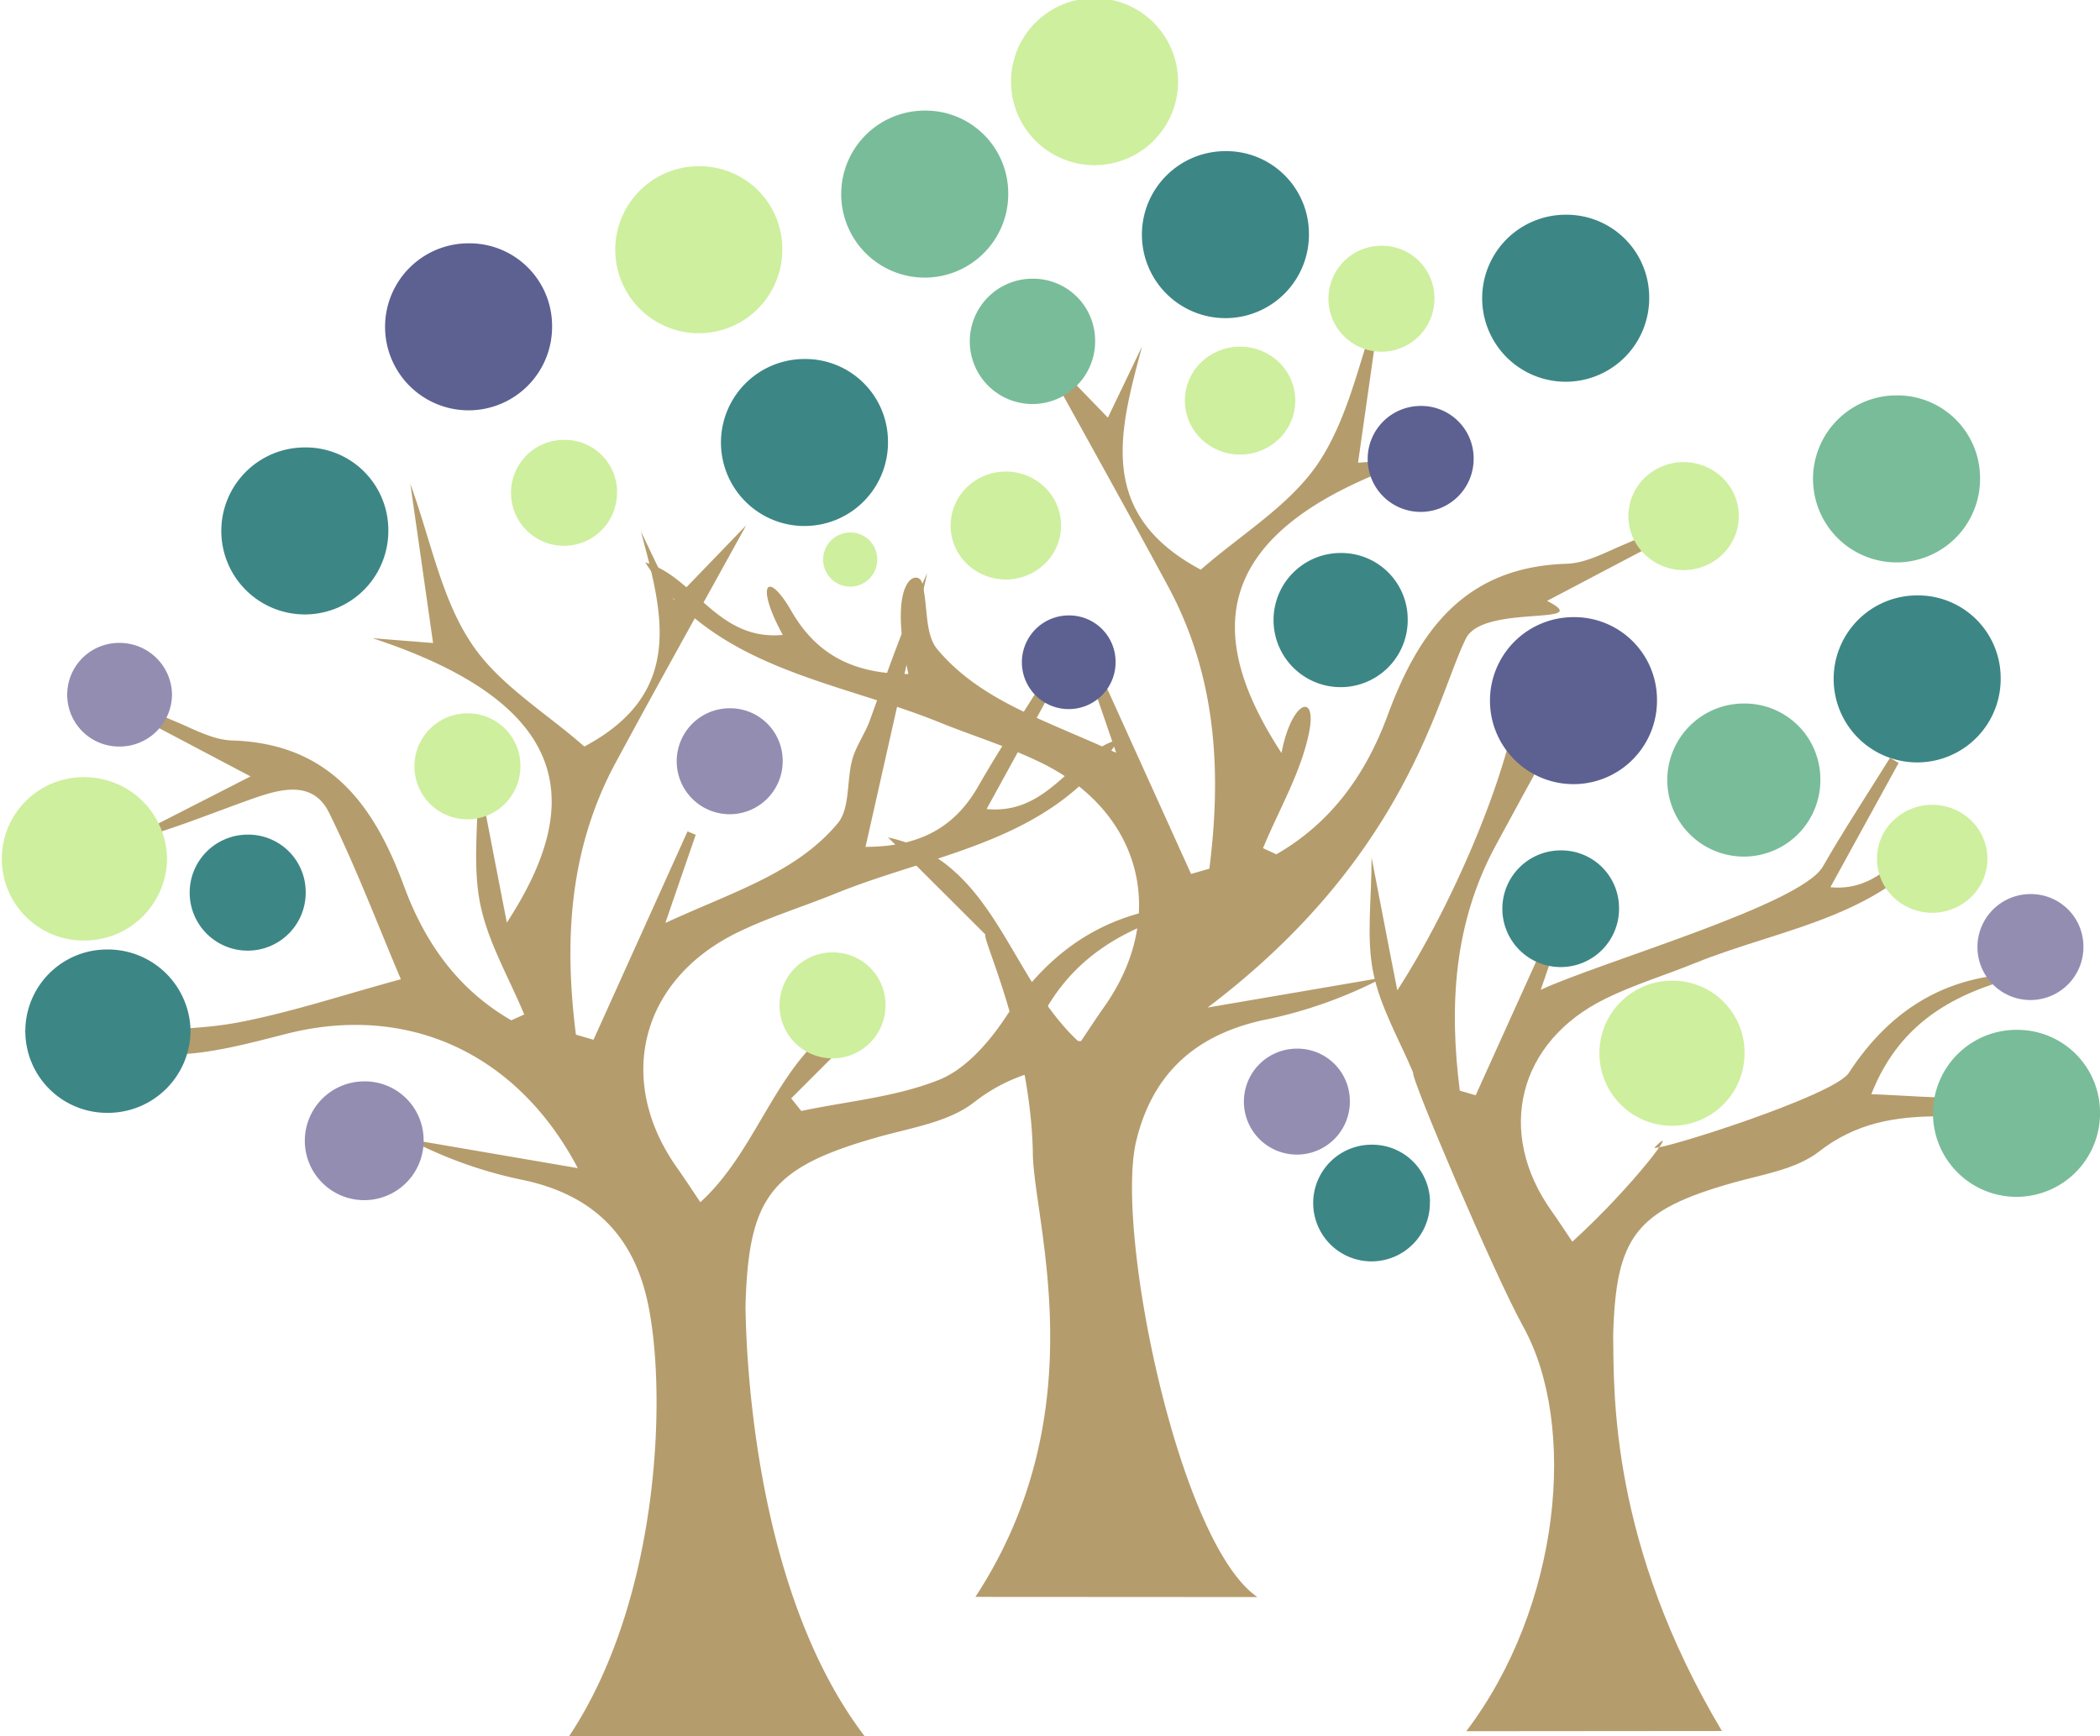
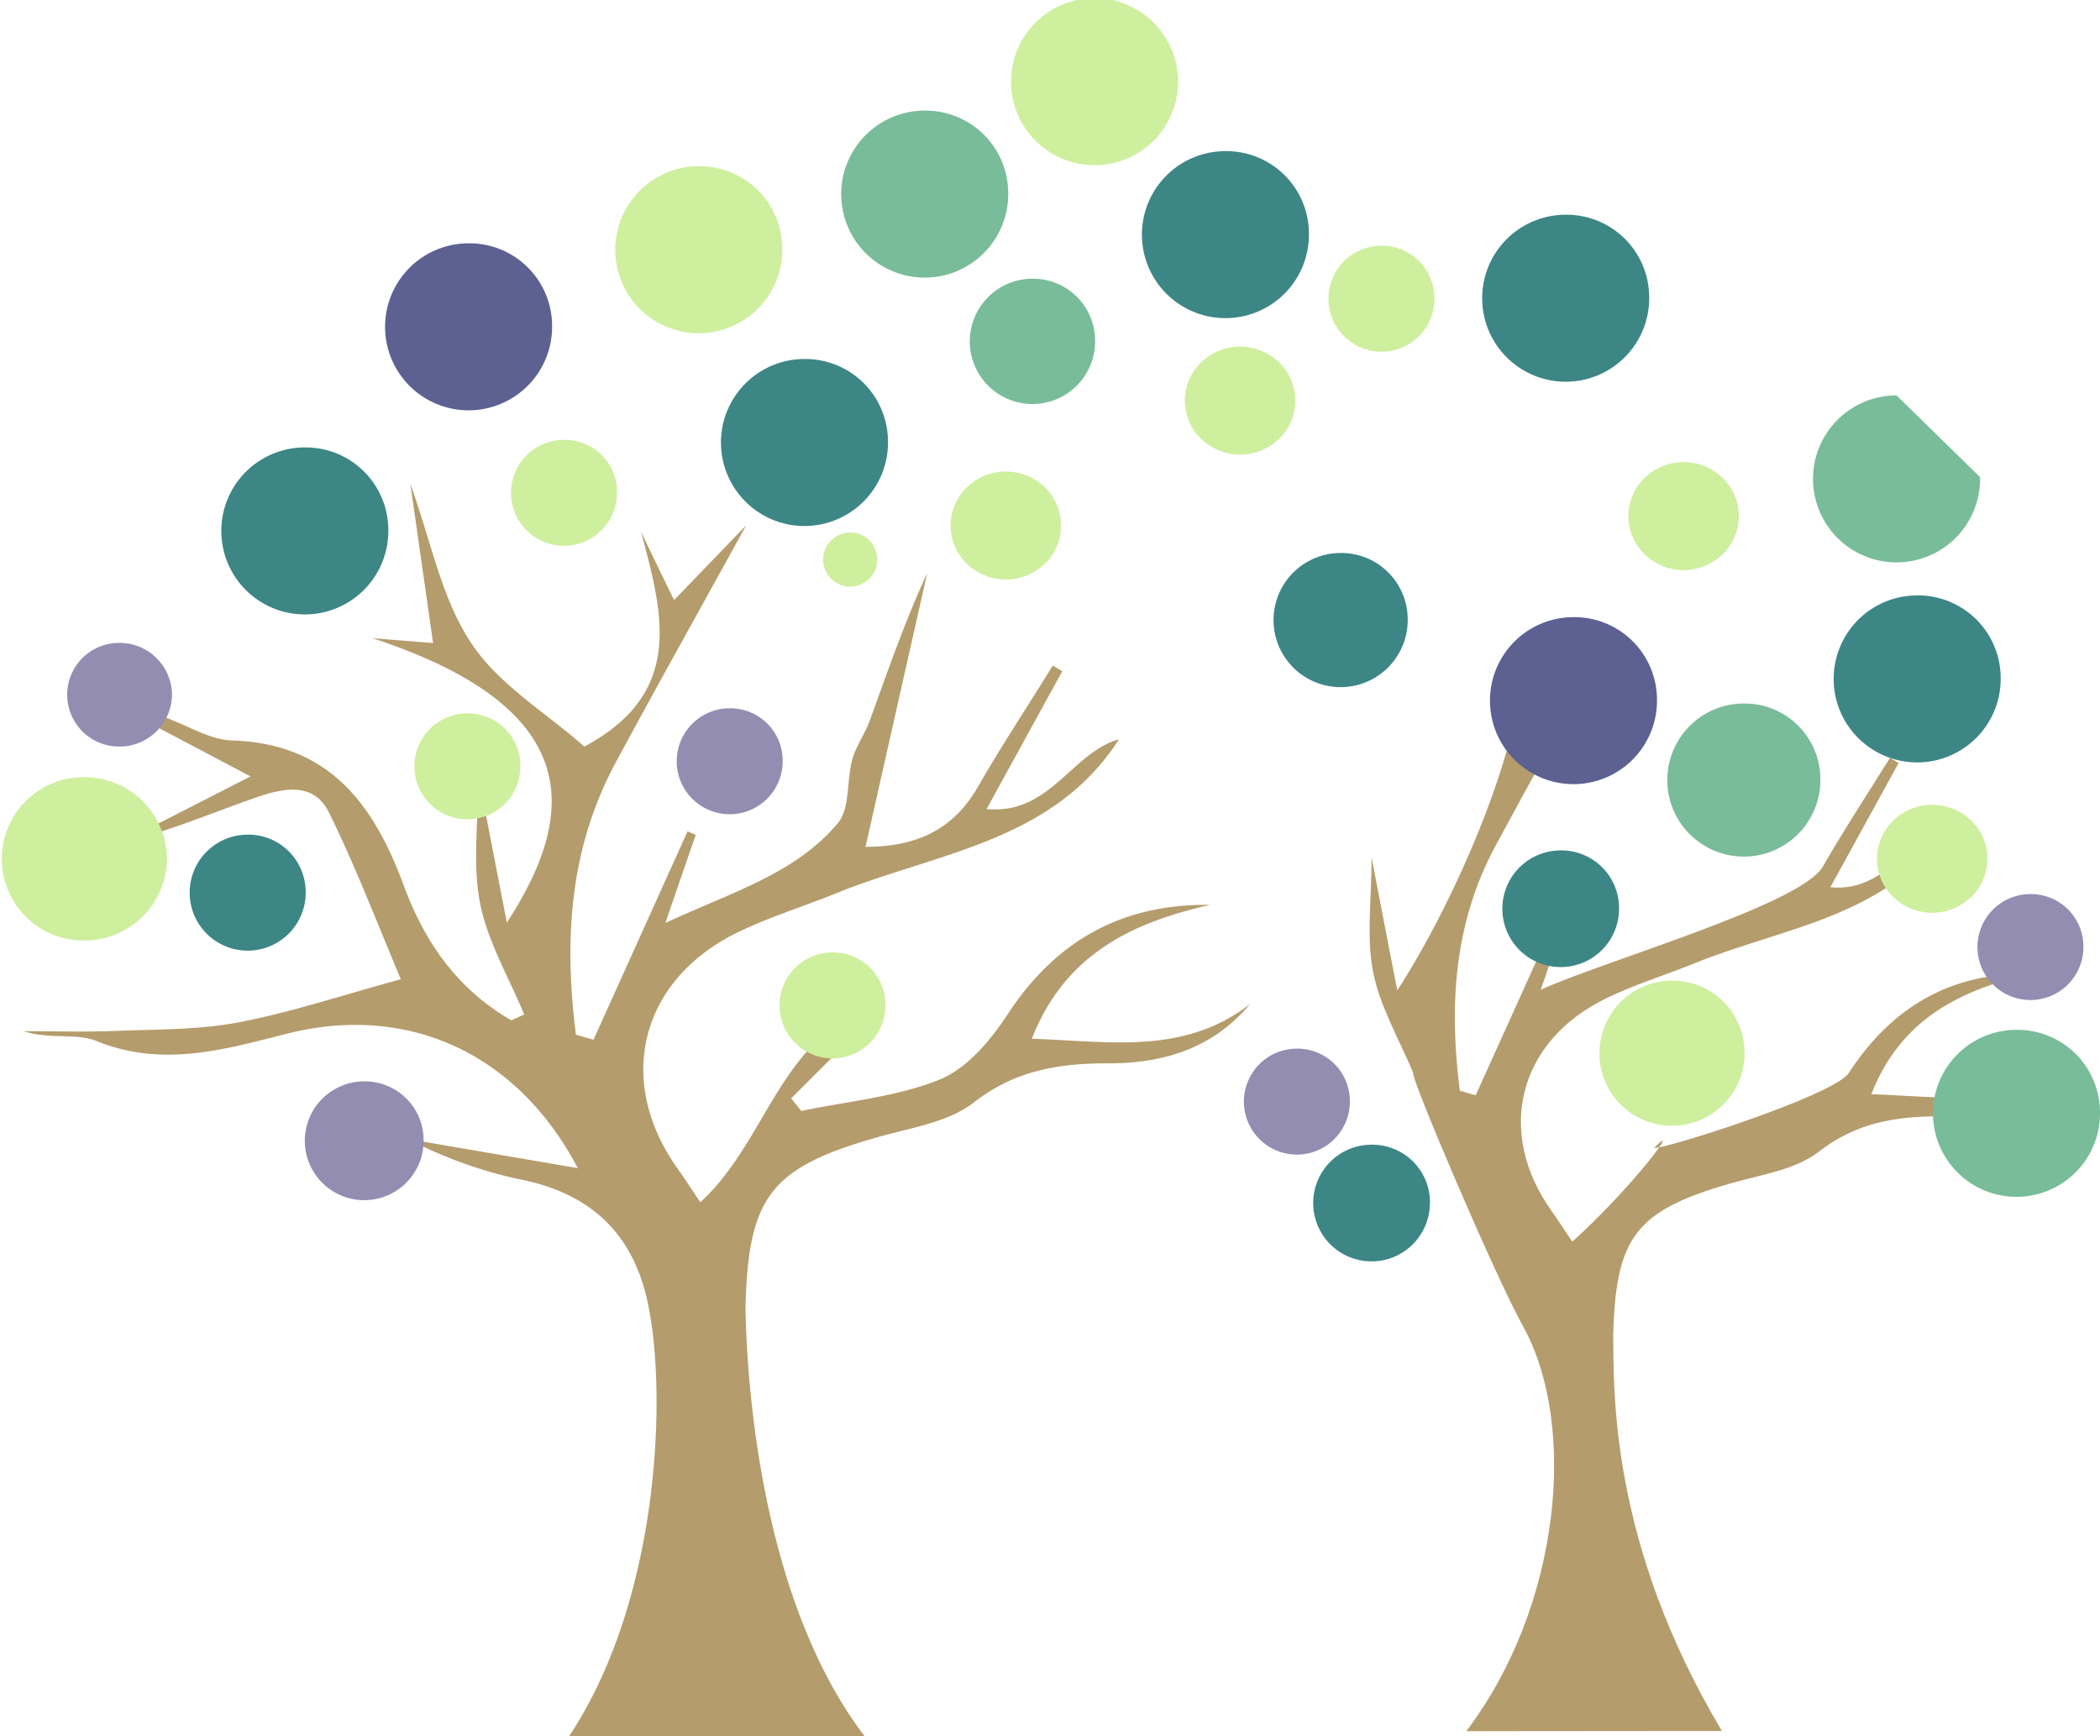
<svg xmlns="http://www.w3.org/2000/svg" id="b82bf2c3-620c-4b27-966f-f4e8e7879ce8" data-name="katman 1" viewBox="0 0 379.69 313.93">
  <defs>
    <style>.ba5c744b-8f49-41aa-9d41-25c38aafd15a{fill:#b59c6c;}.a4357797-99a5-4e8c-abac-7ebc3e0d94e5{fill:#79bc99;}.b2020239-2349-475d-a399-5c6d165e64d1{fill:#ceef9e;}.b7513fa5-e8f8-43fc-b96f-85f8ac16a55c{fill:#938db2;}.a55f45a4-2167-40d5-8597-732d1954a052{fill:#3d8686;}.ab186755-4f4b-4fd1-8141-610b3f98f533{fill:#5c6192;}</style>
  </defs>
  <title>tree-icon</title>
  <path class="ba5c744b-8f49-41aa-9d41-25c38aafd15a" d="M102.92,313.93c16.84-25.35,17.76-63.94,13.92-79.57-2.84-11.56-10.17-18.34-22-20.92a78.49,78.49,0,0,1-21-7.45l30.63,5.25c-11-20.89-30.83-29.83-52.64-24.3-11.38,2.89-22.48,6.13-34.36,1.32-3.74-1.52-8.66-.24-13.18-1.79,5.59,0,11.18.18,16.76-.05,7.4-.29,14.92-.18,22.13-1.55,9.46-1.81,18.67-4.9,29.3-7.79-4-9.39-8-20-13-30.15-3-6.05-9.11-4.17-14.14-2.38-7.81,2.77-15.45,6-23.66,7.92L45.3,140.4l-24.63-13c.28-.6.56-1.2.85-1.8,3.39,1.64,6.71,3.43,10.19,4.87,3.32,1.38,6.78,3.32,10.22,3.43,17.88.55,25.79,11.91,31.13,26.38,3.77,10.21,9.75,18.68,19.39,24.23l2.33-1.06c-2.78-6.72-6.65-13.24-8-20.22s-.3-14.5-.3-23c1.77,9.12,3.37,17.42,5.16,26.61,12.72-19.54,14.38-38.71-24.27-51.43l10.93.87c-1.35-9.47-2.66-18.66-4.11-28.79,3.74,10.34,5.59,20.6,10.92,28.67C90,123.7,98.65,128.82,105.65,135c18.33-9.76,14.14-24.26,10.23-38.89,1.87,3.91,3.75,7.82,6,12.4L134.91,95c-8.56,15.54-16.18,29.16-23.59,42.9-8.46,15.69-9.34,32.3-7.19,49.2l3.18.92,17-37.68,1.48.62c-1.56,4.52-3.11,9-5.49,15.94,12.36-5.69,23.59-9,31.15-18,2.29-2.73,1.59-7.74,2.66-11.6.68-2.43,2.28-4.6,3.15-7,3.24-8.92,6.33-17.89,10.38-26.65-3.67,16.28-7.34,32.56-11.15,49.49,9.42,0,16-3.26,20.37-10.94,4.26-7.4,9-14.56,13.48-21.83l1.73,1-13.69,24.93c11.41,1.11,15.39-10.22,23.93-12.61-11.86,18.58-33.05,20.5-51.2,27.87-5.92,2.41-12.11,4.29-17.83,7.09-17.59,8.63-22.06,26.84-10.77,42.66,1.25,1.76,2.42,3.57,4.11,6.09,12.48-11.31,14.73-31.68,33.43-35.78l-17,17,1.83,2.28c8.38-1.77,17.19-2.52,25-5.67,4.89-2,9.15-7,12.16-11.6,8.63-13.25,20.45-20.21,36.75-20-14.13,3.21-26.23,8.92-32.23,24.21,14,.45,27.49,3,39.44-6.27-6.79,8.14-15.85,10.76-25.78,10.72-8.87,0-16.74,1.29-24.16,7.08-4.52,3.52-11.22,4.55-17.09,6.19-19.71,5.54-23.64,10.83-24.18,30.69.15,11.52,2.21,52.38,21.55,77.73" />
-   <path class="ba5c744b-8f49-41aa-9d41-25c38aafd15a" d="M227.35,288.8c-14.22-9.64-25.87-66.38-21.89-82.59,2.95-12,10.56-19,22.86-21.72a81.71,81.71,0,0,0,21.82-7.73l-31.8,5.44c36.22-27.39,41.47-56.25,46.72-66.76,3.13-6.27,23.71-2.16,14.66-6.78L305.29,95.2l-.88-1.87c-3.52,1.7-7,3.56-10.58,5.06-3.45,1.43-7,3.45-10.61,3.56-18.56.57-26.77,12.36-32.32,27.38-3.91,10.6-10.11,19.39-20.13,25.16l-2.41-1.11c2.88-7,6.9-13.74,8.34-21s-3.18-5.76-5,3.79c-13.21-20.29-14.94-40.18,25.19-53.4l-11.35.91c1.4-9.83,2.76-19.37,4.26-29.88-3.88,10.73-5.8,21.38-11.33,29.76-5.12,7.76-14.1,13.08-21.36,19.46-19-10.13-14.68-25.18-10.62-40.37l-6.18,12.87L186.7,61.48c8.88,16.14,16.8,30.28,24.49,44.54,8.78,16.29,9.69,33.52,7.47,51.07l-3.31.95-17.7-39.11-1.53.64c1.61,4.7,3.23,9.39,5.69,16.56-12.82-5.92-24.48-9.36-32.33-18.71-2.37-2.83-1.65-8-2.76-12-.7-2.52-6.43-1.12-2.47,16.46-9.78,0-16.56-3.39-21.15-11.36-4.42-7.68-6.56-4.8-1.57,4.29-11.85,1.15-16-10.61-24.85-13.09C129,121,151,123,169.83,130.61c6.15,2.5,12.58,4.45,18.51,7.36,18.26,9,22.9,27.87,11.18,44.28-1.3,1.83-2.51,3.71-4.27,6.32-12.95-11.73-15.29-32.88-34.69-37.14L178.17,169c-.63.79,8,18.46,8.57,39.08-.15,12,11.95,46.57-10.38,80.69" />
  <path class="ba5c744b-8f49-41aa-9d41-25c38aafd15a" d="M265.11,313.06c17.12-22.56,20.15-55.38,10.29-73.17-5.23-9.42-20.58-45.56-19.88-45.88-2.51-6-6-11.93-7.25-18.22s-.28-13.07-.28-20.71c1.6,8.22,3,15.7,4.65,24,11.47-17.62,25.42-50.65,21.89-63.84,1.7,3.52,3.39,7,5.37,11.17l11.8-12.2c-7.72,14-14.6,26.3-21.27,38.68C262.8,167,262,182,263.94,197.23l2.87.83,15.37-34,1.34.55c-1.41,4.08-2.81,8.16-4.95,14.38,11.13-5.14,47-15.35,51-22.27,3.84-6.68,8.08-13.13,12.15-19.68l1.56.93c-4,7.29-8,14.58-12.34,22.47,10.28,1,13.87-9.22,21.57-11.37-10.69,16.75-29.79,18.49-46.15,25.13-5.35,2.17-10.93,3.86-16.08,6.39-15.86,7.78-19.89,24.2-9.71,38.46,1.13,1.58,2.18,3.22,3.71,5.49,11.24-10.2,20-22.16,14.83-17,.55.69,32.44-9.35,35.15-13.51,7.79-11.94,18.44-18.22,33.14-18-12.74,2.9-23.65,8.05-29.06,21.84,12.62.4,24.78,2.73,35.56-5.66-6.13,7.34-14.29,9.7-23.25,9.66-8,0-15.09,1.17-21.78,6.38-4.07,3.18-10.11,4.11-15.4,5.59-17.77,5-21.32,9.76-21.8,27.67.13,10.38-.56,37.61,19.66,71.51" />
  <path class="a4357797-99a5-4e8c-abac-7ebc3e0d94e5" d="M198,61.48A11.33,11.33,0,1,1,186.7,50.4,11.2,11.2,0,0,1,198,61.48" />
  <path class="b2020239-2349-475d-a399-5c6d165e64d1" d="M213,14.77a15.1,15.1,0,0,1-30.2,0,15.1,15.1,0,0,1,30.2,0" />
  <path class="b7513fa5-e8f8-43fc-b96f-85f8ac16a55c" d="M76.59,206.05a10.74,10.74,0,1,1-10.74-10.5,10.62,10.62,0,0,1,10.74,10.5" />
  <path class="a4357797-99a5-4e8c-abac-7ebc3e0d94e5" d="M379.69,201a15.1,15.1,0,1,1-15.1-14.77A14.94,14.94,0,0,1,379.69,201" />
  <path class="b2020239-2349-475d-a399-5c6d165e64d1" d="M315.42,190.17a13.12,13.12,0,1,1-13.12-12.83,13,13,0,0,1,13.12,12.83" />
  <path class="a55f45a4-2167-40d5-8597-732d1954a052" d="M160.55,79.69a15.1,15.1,0,1,1-15.1-14.77,14.94,14.94,0,0,1,15.1,14.77" />
  <path class="b2020239-2349-475d-a399-5c6d165e64d1" d="M94.09,138.41A9.58,9.58,0,1,1,84.51,129a9.48,9.48,0,0,1,9.58,9.38" />
  <path class="a55f45a4-2167-40d5-8597-732d1954a052" d="M55.27,161.18a10.49,10.49,0,1,1-10.49-10.25,10.38,10.38,0,0,1,10.49,10.25" />
  <path class="b2020239-2349-475d-a399-5c6d165e64d1" d="M30.2,155.31a14.94,14.94,0,0,1-15.1,14.77,14.77,14.77,0,1,1,0-29.54,14.94,14.94,0,0,1,15.1,14.77" />
  <path class="a4357797-99a5-4e8c-abac-7ebc3e0d94e5" d="M182.29,34.78A15.1,15.1,0,1,1,167.19,20a14.94,14.94,0,0,1,15.1,14.77" />
  <path class="a55f45a4-2167-40d5-8597-732d1954a052" d="M236.66,42.11a15.1,15.1,0,1,1-15.1-14.78,14.94,14.94,0,0,1,15.1,14.78" />
  <path class="ab186755-4f4b-4fd1-8141-610b3f98f533" d="M99.82,58.81A15.1,15.1,0,1,1,84.72,44a14.94,14.94,0,0,1,15.1,14.77" />
  <path class="ab186755-4f4b-4fd1-8141-610b3f98f533" d="M299.59,126.37a15.1,15.1,0,1,1-15.1-14.77,14.94,14.94,0,0,1,15.1,14.77" />
  <path class="b2020239-2349-475d-a399-5c6d165e64d1" d="M160.1,181.6a9.58,9.58,0,1,1-9.58-9.37,9.47,9.47,0,0,1,9.58,9.37" />
-   <path class="ab186755-4f4b-4fd1-8141-610b3f98f533" d="M266.44,82.78a9.58,9.58,0,1,1-9.58-9.37,9.47,9.47,0,0,1,9.58,9.37" />
  <path class="b2020239-2349-475d-a399-5c6d165e64d1" d="M259.35,53.81a9.58,9.58,0,1,1-9.58-9.37,9.48,9.48,0,0,1,9.58,9.37" />
  <path class="b2020239-2349-475d-a399-5c6d165e64d1" d="M158.61,101.08a4.89,4.89,0,1,1-4.89-4.78,4.84,4.84,0,0,1,4.89,4.78" />
  <path class="b7513fa5-e8f8-43fc-b96f-85f8ac16a55c" d="M141.51,137.45a9.58,9.58,0,1,1-9.58-9.37,9.48,9.48,0,0,1,9.58,9.37" />
  <path class="b7513fa5-e8f8-43fc-b96f-85f8ac16a55c" d="M244.06,199a9.58,9.58,0,1,1-9.58-9.37,9.48,9.48,0,0,1,9.58,9.37" />
-   <path class="ab186755-4f4b-4fd1-8141-610b3f98f533" d="M201.7,119.57a8.47,8.47,0,1,1-8.47-8.28,8.38,8.38,0,0,1,8.47,8.28" />
  <path class="a55f45a4-2167-40d5-8597-732d1954a052" d="M298.18,53.61a15.1,15.1,0,1,1-15.1-14.78,14.94,14.94,0,0,1,15.1,14.78" />
-   <path class="a55f45a4-2167-40d5-8597-732d1954a052" d="M34.45,186.47a14.94,14.94,0,0,1-15.1,14.77,14.77,14.77,0,1,1,0-29.54,14.94,14.94,0,0,1,15.1,14.77" />
  <path class="a55f45a4-2167-40d5-8597-732d1954a052" d="M361.73,122.44a15.1,15.1,0,1,1-15.1-14.77,14.94,14.94,0,0,1,15.1,14.77" />
  <path class="a55f45a4-2167-40d5-8597-732d1954a052" d="M254.52,111.89A12.13,12.13,0,1,1,242.39,100a12,12,0,0,1,12.13,11.87" />
  <path class="b2020239-2349-475d-a399-5c6d165e64d1" d="M231.61,79a10.13,10.13,0,0,1-14.09.68,9.62,9.62,0,0,1-.71-13.79,10.15,10.15,0,0,1,14.1-.69,9.62,9.62,0,0,1,.7,13.8" />
  <path class="b2020239-2349-475d-a399-5c6d165e64d1" d="M311.81,99.88a10.13,10.13,0,0,1-14.09.69A9.61,9.61,0,0,1,297,86.78a10.14,10.14,0,0,1,14.1-.69,9.61,9.61,0,0,1,.7,13.79" />
  <path class="b2020239-2349-475d-a399-5c6d165e64d1" d="M189.26,101.59a10.15,10.15,0,0,1-14.1.68,9.62,9.62,0,0,1-.7-13.79,10.14,10.14,0,0,1,14.1-.68,9.61,9.61,0,0,1,.7,13.79" />
  <path class="b2020239-2349-475d-a399-5c6d165e64d1" d="M356.75,161.85a10.13,10.13,0,0,1-14.09.69,9.61,9.61,0,0,1-.71-13.79,10.14,10.14,0,0,1,14.1-.69,9.61,9.61,0,0,1,.7,13.79" />
  <path class="a4357797-99a5-4e8c-abac-7ebc3e0d94e5" d="M329.13,140.77a13.84,13.84,0,1,1-13.84-13.55,13.69,13.69,0,0,1,13.84,13.55" />
  <path class="a55f45a4-2167-40d5-8597-732d1954a052" d="M258.53,217.34A10.55,10.55,0,1,1,248,207a10.43,10.43,0,0,1,10.55,10.32" />
  <path class="a55f45a4-2167-40d5-8597-732d1954a052" d="M292.73,164.1a10.55,10.55,0,1,1-10.55-10.32,10.43,10.43,0,0,1,10.55,10.32" />
  <path class="b7513fa5-e8f8-43fc-b96f-85f8ac16a55c" d="M376.69,171.05a9.58,9.58,0,1,1-9.58-9.37,9.48,9.48,0,0,1,9.58,9.37" />
  <path class="b7513fa5-e8f8-43fc-b96f-85f8ac16a55c" d="M31.1,125.63A9.47,9.47,0,0,1,21.52,135a9.37,9.37,0,1,1,0-18.74,9.47,9.47,0,0,1,9.58,9.37" />
  <path class="b2020239-2349-475d-a399-5c6d165e64d1" d="M111.55,88.91A9.58,9.58,0,1,1,102,79.54a9.47,9.47,0,0,1,9.58,9.37" />
  <path class="a55f45a4-2167-40d5-8597-732d1954a052" d="M70.21,95.68a15.1,15.1,0,1,1-15.1-14.77,14.94,14.94,0,0,1,15.1,14.77" />
-   <path class="a4357797-99a5-4e8c-abac-7ebc3e0d94e5" d="M358,86.27a15.1,15.1,0,1,1-15.1-14.77A14.94,14.94,0,0,1,358,86.27" />
+   <path class="a4357797-99a5-4e8c-abac-7ebc3e0d94e5" d="M358,86.27a15.1,15.1,0,1,1-15.1-14.77" />
  <path class="b2020239-2349-475d-a399-5c6d165e64d1" d="M141.44,44.83a15.1,15.1,0,1,1-15.1-14.77,14.94,14.94,0,0,1,15.1,14.77" />
</svg>